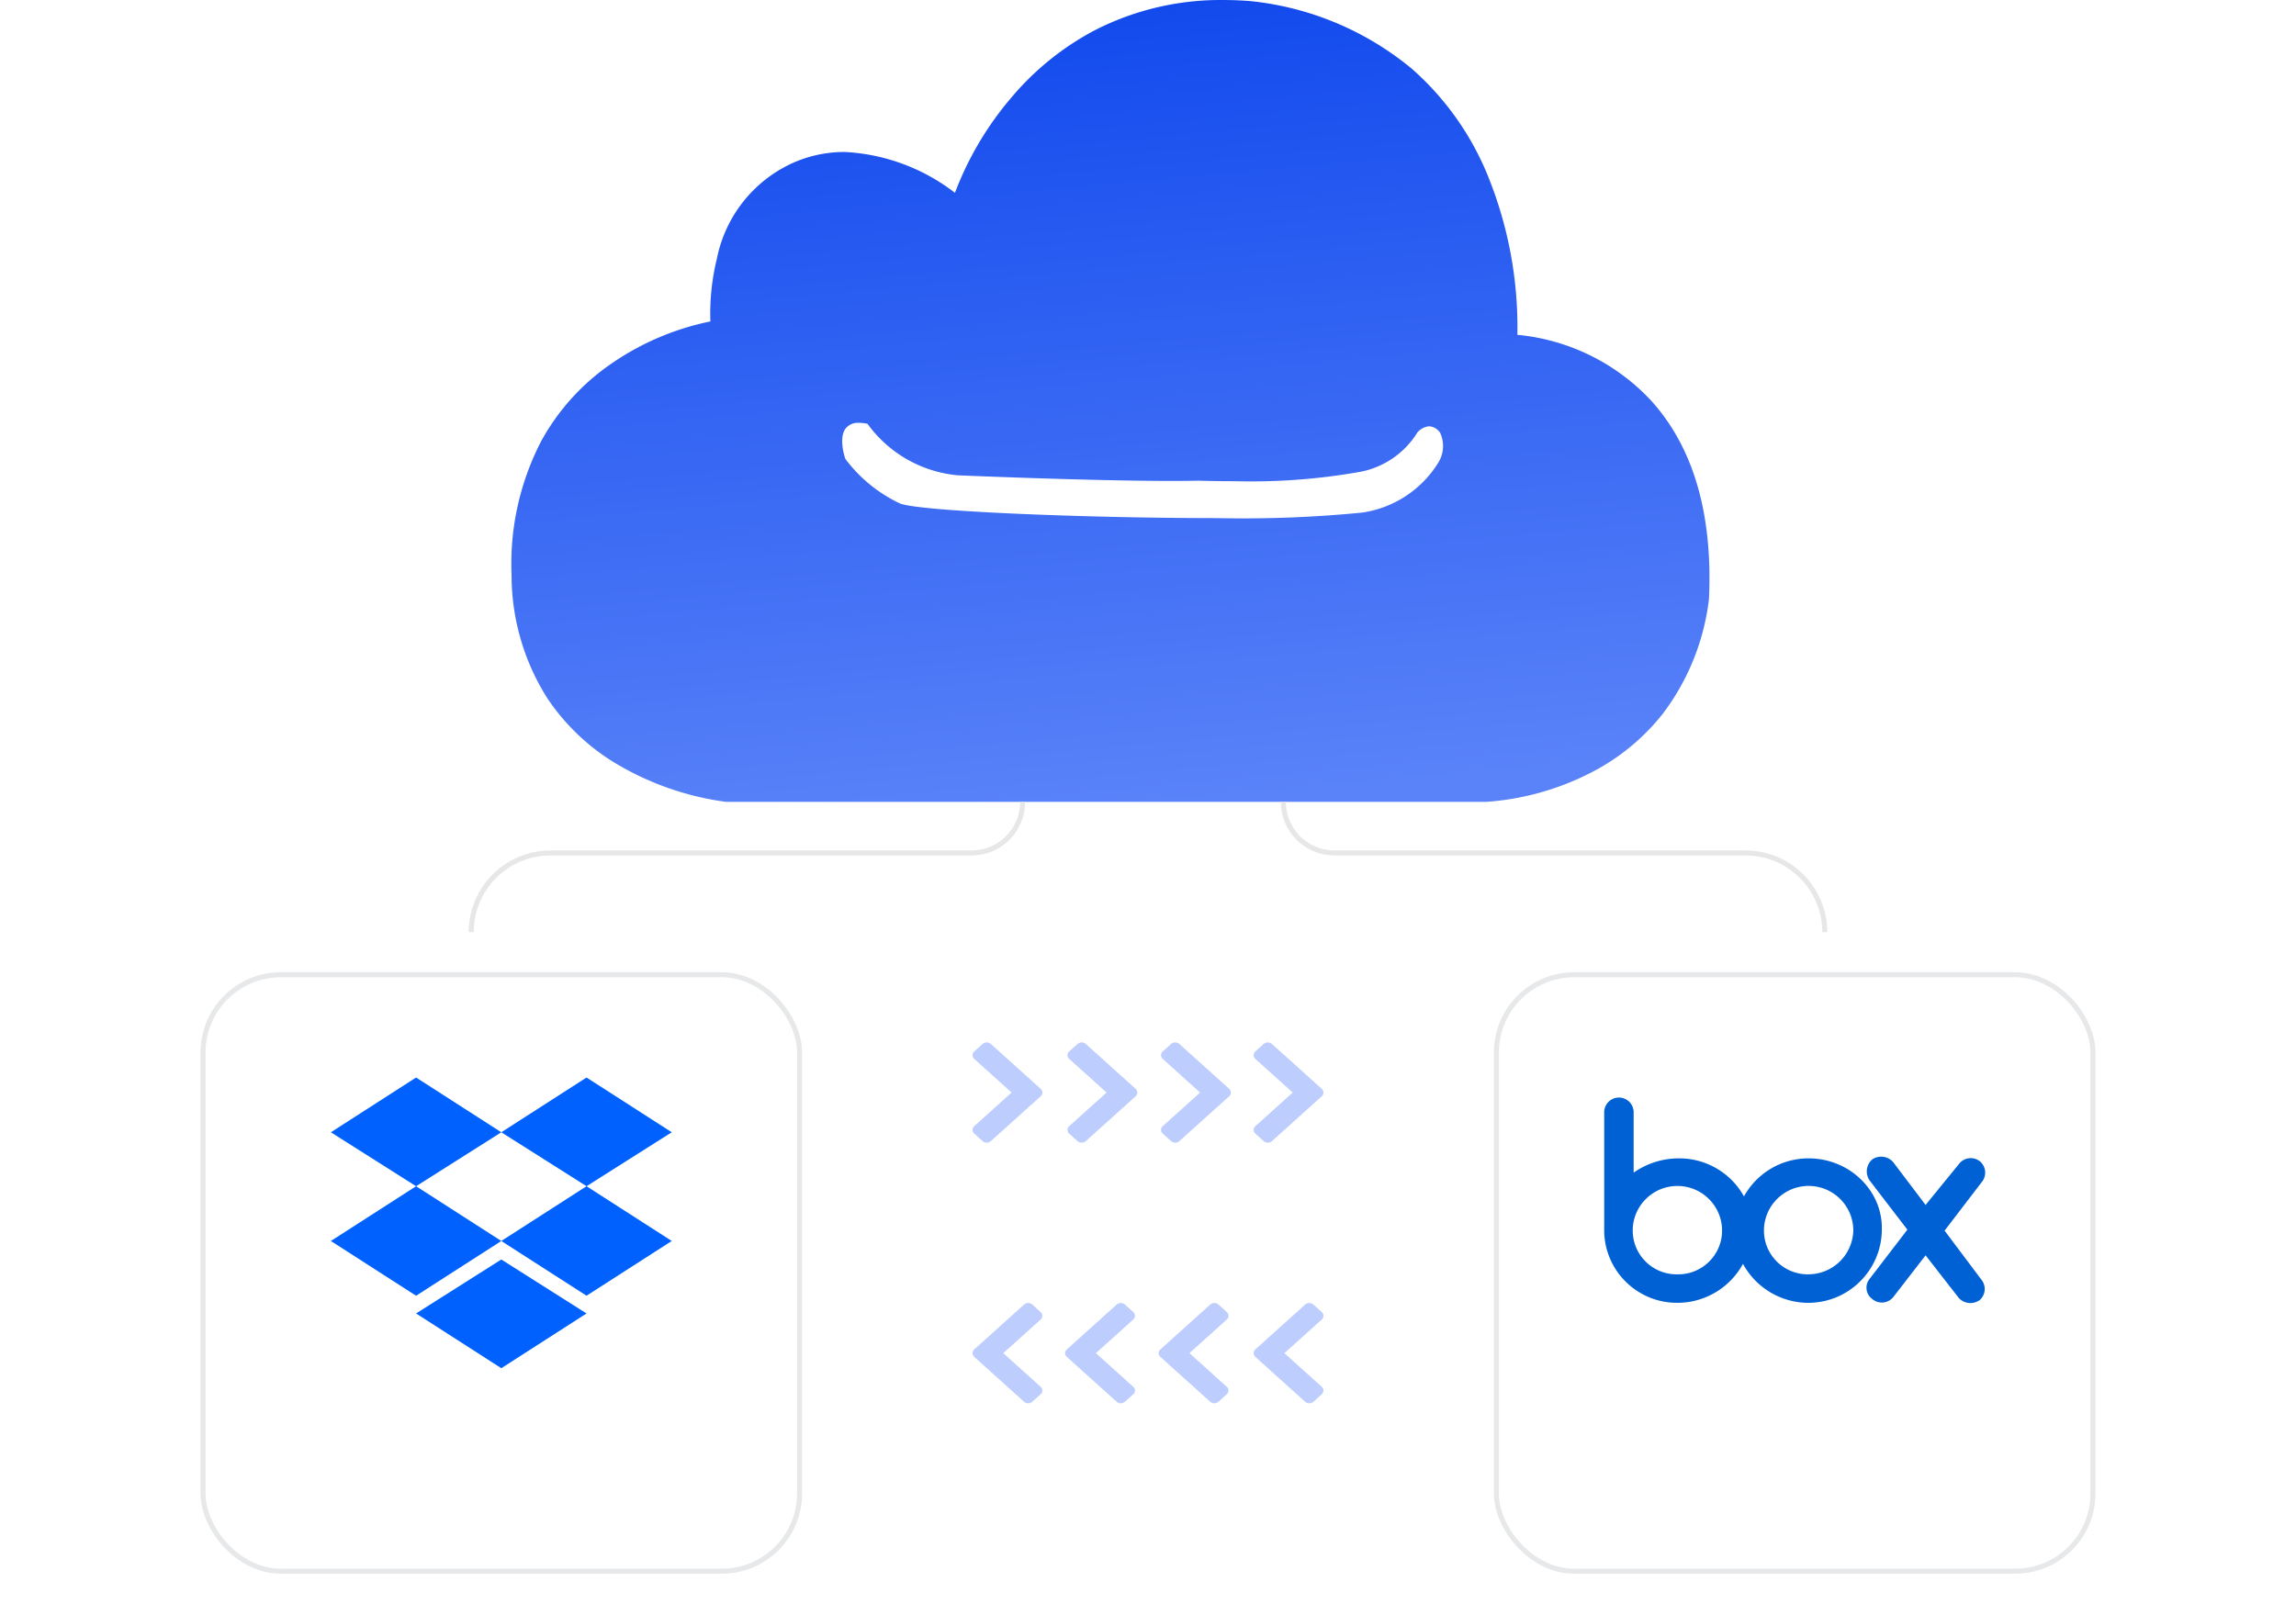
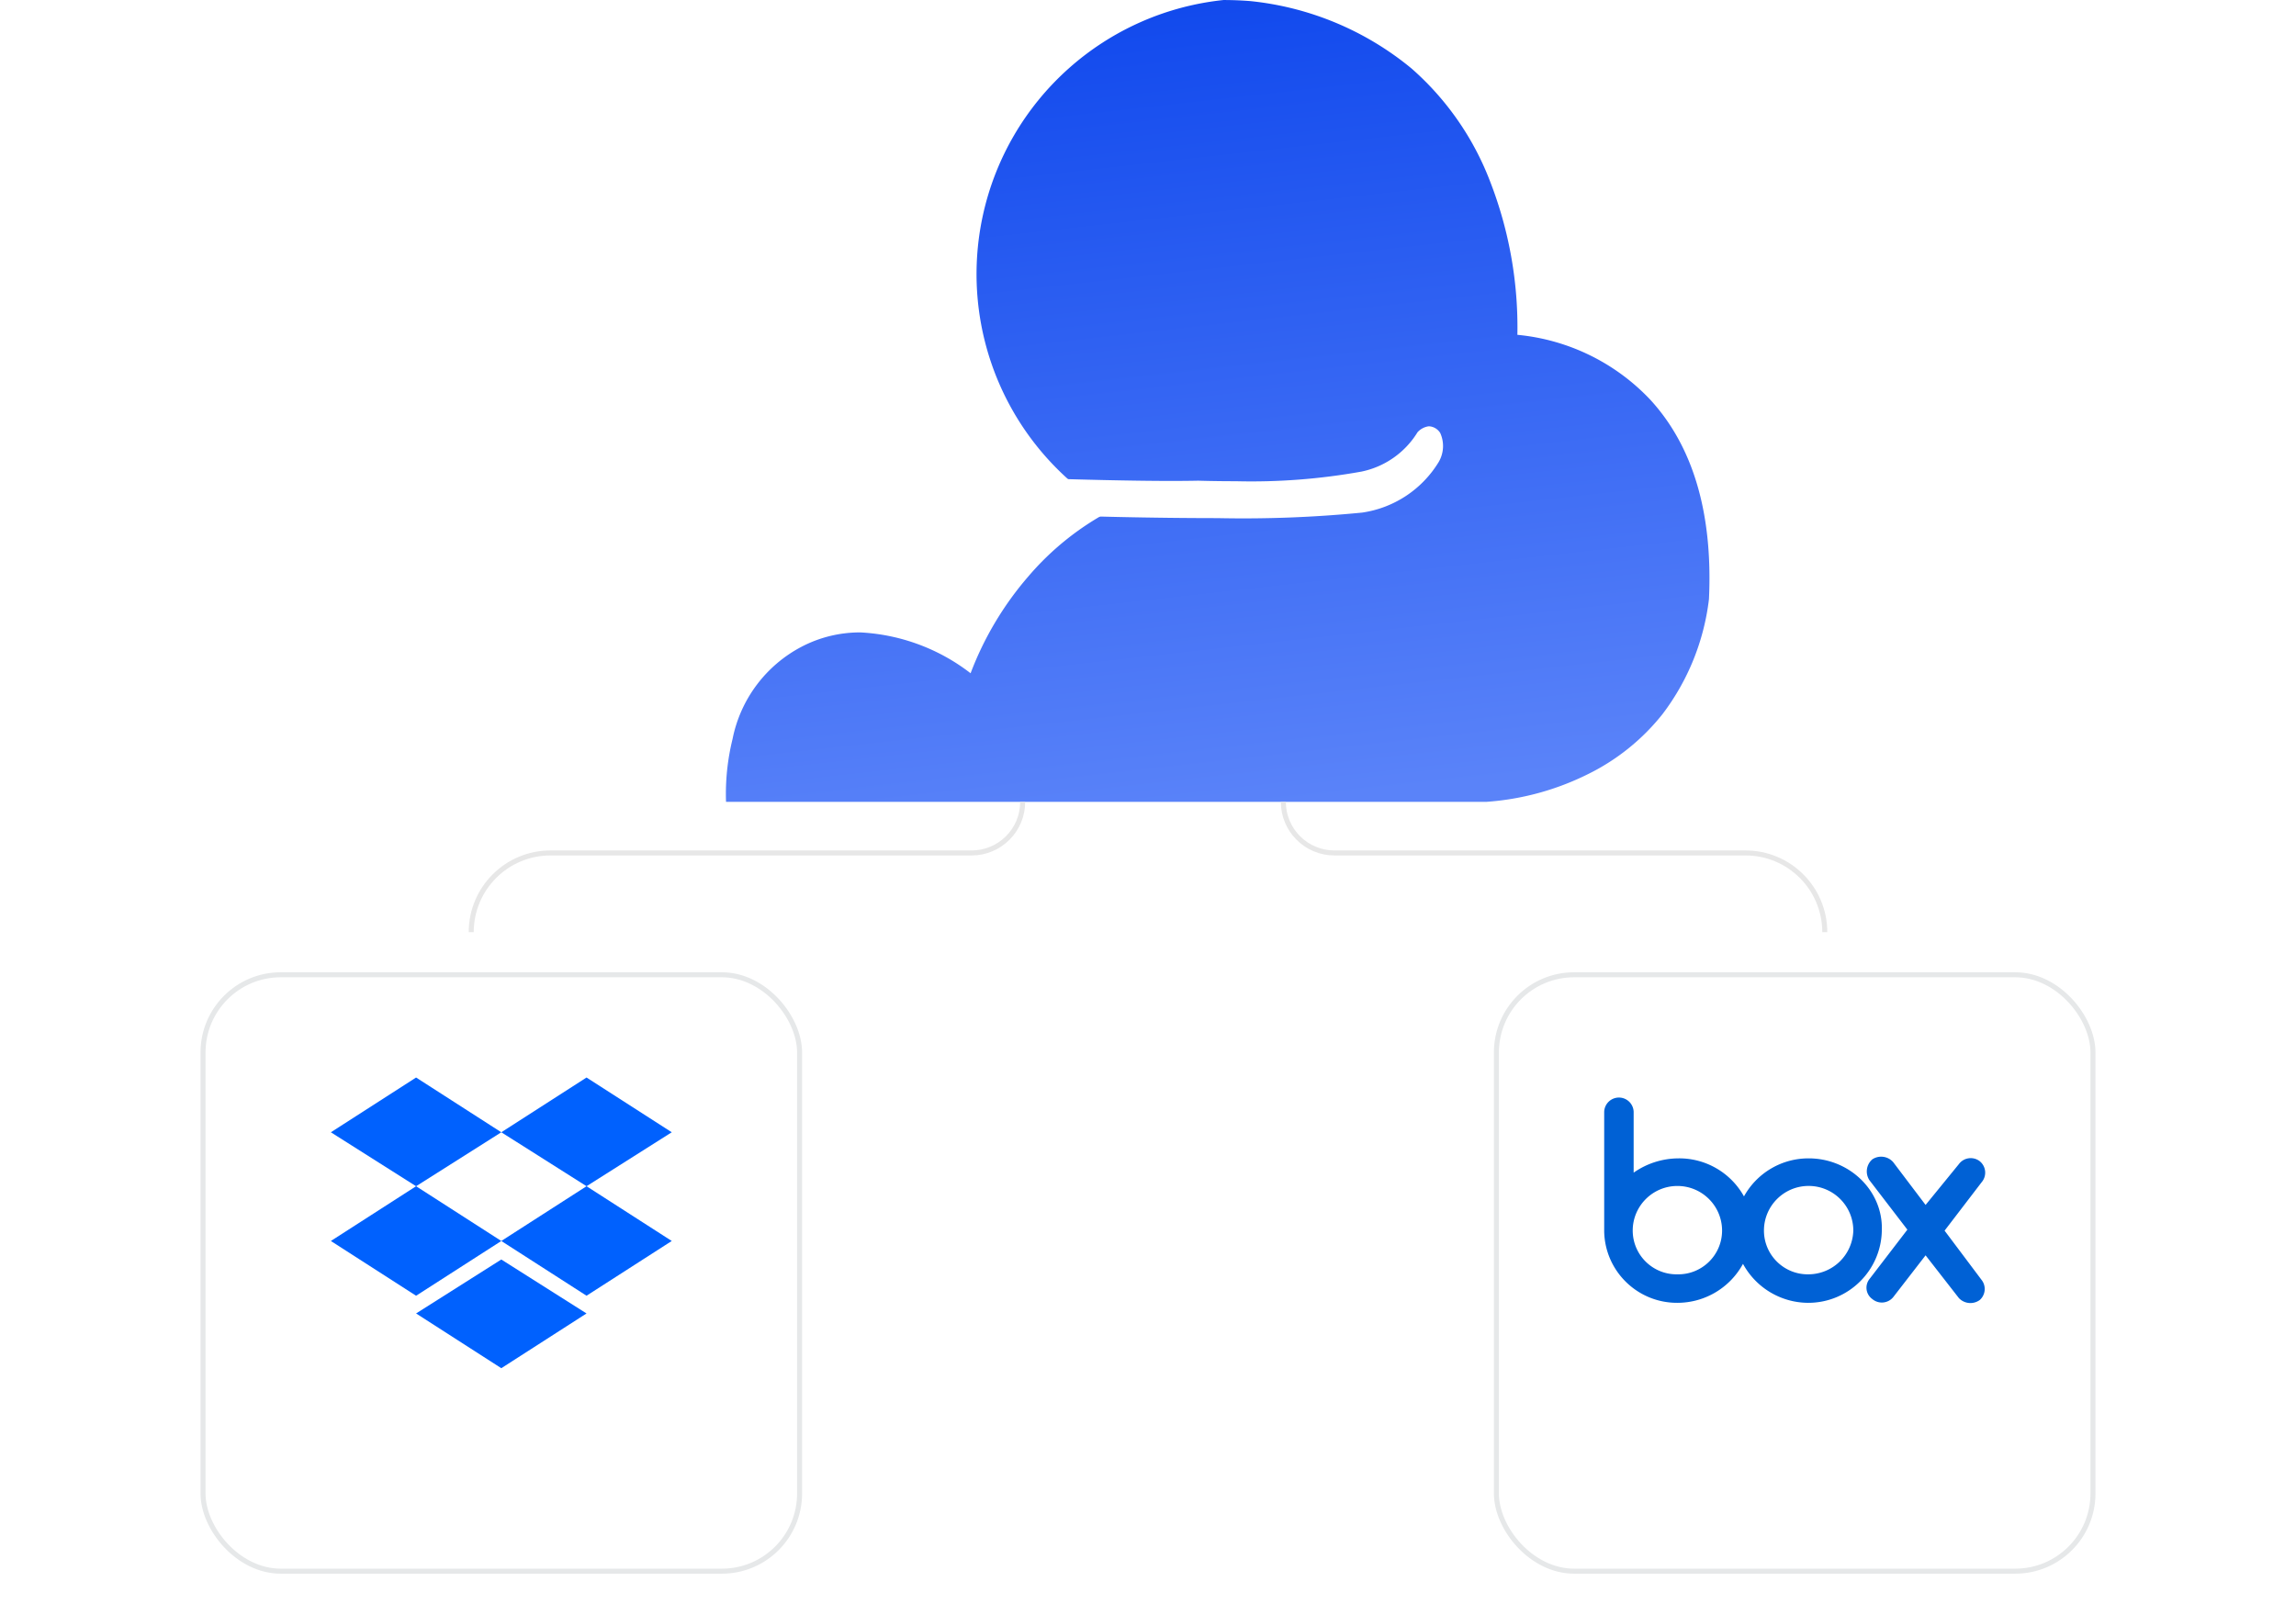
<svg xmlns="http://www.w3.org/2000/svg" fill="none" height="320" width="458">
  <linearGradient id="a" x1=".439" x2=".576" y1="0" y2="1">
    <stop offset="0" stop-color="#2258f6" />
    <stop offset="0" stop-color="#1149ed" />
    <stop offset="1" stop-color="#5a83f9" />
  </linearGradient>
  <filter id="b" color-interpolation-filters="sRGB" height="115.073" width="215.854" x="-48" y="-44">
    <feFlood flood-opacity="0" result="BackgroundImageFix" />
    <feColorMatrix in="SourceAlpha" values="0 0 0 0 0 0 0 0 0 0 0 0 0 0 0 0 0 0 127 0" />
    <feOffset dy="4" />
    <feGaussianBlur stdDeviation="12" />
    <feColorMatrix values="0 0 0 0 0.078 0 0 0 0 0.298 0 0 0 0 0.929 0 0 0 0.2 0" />
    <feBlend in2="BackgroundImageFix" result="effect1_dropShadow" />
    <feBlend in="SourceGraphic" in2="effect1_dropShadow" result="shape" />
  </filter>
  <filter id="c" color-interpolation-filters="sRGB" height="200" width="200" x="-40" y="-30">
    <feFlood flood-opacity="0" result="BackgroundImageFix" />
    <feColorMatrix in="SourceAlpha" values="0 0 0 0 0 0 0 0 0 0 0 0 0 0 0 0 0 0 127 0" />
    <feOffset dy="10" />
    <feGaussianBlur stdDeviation="10" />
    <feColorMatrix values="0 0 0 0 0 0 0 0 0 0 0 0 0 0 0 0 0 0 0.05 0" />
    <feBlend in2="BackgroundImageFix" result="effect1_dropShadow" />
    <feBlend in="SourceGraphic" in2="effect1_dropShadow" result="shape" />
  </filter>
  <filter id="d" color-interpolation-filters="sRGB" height="200" width="200" x="-40" y="-30">
    <feFlood flood-opacity="0" result="BackgroundImageFix" />
    <feColorMatrix in="SourceAlpha" values="0 0 0 0 0 0 0 0 0 0 0 0 0 0 0 0 0 0 127 0" />
    <feOffset dy="10" />
    <feGaussianBlur stdDeviation="10" />
    <feColorMatrix values="0 0 0 0 0 0 0 0 0 0 0 0 0 0 0 0 0 0 0.05 0" />
    <feBlend in2="BackgroundImageFix" result="effect1_dropShadow" />
    <feBlend in="SourceGraphic" in2="effect1_dropShadow" result="shape" />
  </filter>
-   <path d="M233.6 208.307l-1.655 1.49a.982.982 0 000 1.491l7.448 6.71-7.448 6.71a.982.982 0 000 1.49l1.655 1.49a1.263 1.263 0 001.655 0l9.93-8.944a.983.983 0 000-1.492l-9.93-8.945a1.263 1.263 0 00-1.655 0zm18.473 0l-1.655 1.49a.982.982 0 000 1.491l7.448 6.71-7.449 6.71a.982.982 0 000 1.49l1.655 1.49a1.264 1.264 0 001.655 0l9.93-8.944a.983.983 0 000-1.492l-9.93-8.945a1.263 1.263 0 00-1.654 0zm-37.132 0l-1.655 1.49a.982.982 0 000 1.49l7.449 6.71-7.448 6.71a.982.982 0 000 1.49l1.655 1.491a1.264 1.264 0 001.655 0l9.93-8.945a.982.982 0 000-1.49l-.001-.002-1.653-1.49-.004-.002-8.273-7.453a1.263 1.263 0 00-1.655 0zm-18.942 0l-1.655 1.49a.982.982 0 000 1.49l7.448 6.71-7.448 6.71a.982.982 0 000 1.49l1.655 1.491a1.263 1.263 0 001.655 0l9.93-8.945a.983.983 0 000-1.492l-9.93-8.945a1.263 1.263 0 00-1.655 0zm28.401 52l1.655 1.491a.982.982 0 010 1.49l-7.448 6.71 7.449 6.71a.982.982 0 010 1.49l-1.656 1.491a1.263 1.263 0 01-1.655 0l-9.93-8.945a.983.983 0 010-1.492l9.93-8.945a1.263 1.263 0 011.655 0zm-18.473 0l1.655 1.491a.982.982 0 010 1.49l-7.448 6.71 7.449 6.71a.982.982 0 010 1.49l-1.655 1.491a1.264 1.264 0 01-1.655 0l-9.93-8.945a.983.983 0 010-1.492l9.93-8.945a1.263 1.263 0 011.654 0zm37.132 0l1.655 1.49a.982.982 0 010 1.491l-7.449 6.71 7.448 6.709a.982.982 0 010 1.49l-1.655 1.492a1.264 1.264 0 01-1.655 0l-9.93-8.945a.982.982 0 010-1.491l.001-.001 1.654-1.49.003-.003 8.273-7.452a1.263 1.263 0 011.655 0zm18.942 0l1.655 1.49a.982.982 0 010 1.491l-7.448 6.71 7.448 6.709a.982.982 0 010 1.49l-1.655 1.492a1.263 1.263 0 01-1.655 0l-9.93-8.945a.983.983 0 010-1.492l9.93-8.945a1.263 1.263 0 011.655 0z" fill="#2258f6" fill-rule="evenodd" opacity=".3" />
-   <path d="M296.415 160h-151.59a57.815 57.815 0 01-21.065-7.131 43.146 43.146 0 01-14.645-13.646 45.923 45.923 0 01-7.07-24.581 53.166 53.166 0 015.869-26.537 44.824 44.824 0 0113.671-15.289 53.482 53.482 0 0120.12-8.678v-.025a45.803 45.803 0 011.304-12.522 26.654 26.654 0 0113.828-18.439 25.122 25.122 0 0111.667-2.827 39.24 39.24 0 0122 8.159v-.041a64.212 64.212 0 0111.429-19.2 55.64 55.64 0 0116.495-13.228A54.988 54.988 0 01244.059.004c1.737 0 3.535.07 5.328.211a60.06 60.06 0 0132.211 13.475 57.079 57.079 0 0115.657 22.55 80.247 80.247 0 015.429 30.568 41.855 41.855 0 0126.555 12.996c8.526 9.318 12.45 22.676 11.662 39.714a47.06 47.06 0 01-9.262 22.964 43.444 43.444 0 01-15.036 12.064A53.788 53.788 0 01296.415 160z" fill="url(#a)" />
+   <path d="M296.415 160h-151.59v-.025a45.803 45.803 0 011.304-12.522 26.654 26.654 0 0113.828-18.439 25.122 25.122 0 0111.667-2.827 39.24 39.24 0 0122 8.159v-.041a64.212 64.212 0 0111.429-19.2 55.64 55.64 0 0116.495-13.228A54.988 54.988 0 01244.059.004c1.737 0 3.535.07 5.328.211a60.06 60.06 0 0132.211 13.475 57.079 57.079 0 0115.657 22.55 80.247 80.247 0 015.429 30.568 41.855 41.855 0 0126.555 12.996c8.526 9.318 12.45 22.676 11.662 39.714a47.06 47.06 0 01-9.262 22.964 43.444 43.444 0 01-15.036 12.064A53.788 53.788 0 01296.415 160z" fill="url(#a)" />
  <g filter="url(#b)">
    <path d="M171.346 80.378a3.094 3.094 0 00-2.713 1.184c-1.388 1.97-.07 5.835 0 6.002a28.92 28.92 0 0010.98 8.93c4.475 1.602 38.227 2.887 63.186 2.887 9.646.205 19.296-.162 28.898-1.099a21.481 21.481 0 0015.248-10.028 6.304 6.304 0 00.354-5.845 2.8 2.8 0 00-2.207-1.346h-.116a3.678 3.678 0 00-2.212 1.184 17.176 17.176 0 01-11.207 7.856 123.693 123.693 0 01-25.03 1.915c-4.364 0-7.48-.106-7.51-.106-1.577.035-3.39.05-5.39.05-15.919 0-41.54-1.077-42.62-1.128a25.018 25.018 0 01-17.954-10.265 8.204 8.204 0 00-1.709-.206z" fill="#fff" />
  </g>
  <path d="M93.5 186q0-3.317 1.282-6.348 1.238-2.927 3.495-5.184 2.256-2.256 5.183-3.494 3.03-1.282 6.348-1.282h84q1.972 0 3.772-.761 1.74-.736 3.081-2.078 1.342-1.341 2.078-3.08.761-1.8.761-3.773h1q0 2.175-.84 4.162-.812 1.919-2.292 3.398-1.479 1.48-3.398 2.292-1.987.84-4.162.84h-84q-3.115 0-5.958 1.203-2.747 1.162-4.866 3.28-2.12 2.12-3.281 4.867Q94.5 182.885 94.5 186zm271 0q0-3.317-1.282-6.348-1.238-2.927-3.495-5.184-2.256-2.256-5.183-3.494-3.03-1.282-6.348-1.282h-82q-1.972 0-3.772-.761-1.74-.736-3.081-2.078-1.342-1.341-2.078-3.08-.761-1.8-.761-3.773h-1q0 2.175.84 4.162.812 1.919 2.292 3.398 1.479 1.48 3.398 2.292 1.987.84 4.162.84h82q3.115 0 5.958 1.203 2.747 1.162 4.866 3.28 2.12 2.12 3.281 4.867 1.203 2.843 1.203 5.958z" fill="#e7e7e7" />
  <g filter="url(#c)">
    <rect fill="#fff" height="120" rx="16" width="120" x="298" y="184" />
    <rect height="119" rx="15.5" stroke="#e6e8e9" width="119" x="298.5" y="184.5" />
  </g>
  <path d="M395.295 255.404c.94 1.22.778 2.96-.372 3.984a3.164 3.164 0 01-4.172-.382l-6.64-8.527-6.454 8.341a2.939 2.939 0 01-4.173.382 2.78 2.78 0 01-.568-3.985l7.561-9.859-7.56-9.859a3.181 3.181 0 01.568-4.17 3.184 3.184 0 014.172.567l6.454 8.528 6.64-8.146a2.939 2.939 0 014.172-.568 2.936 2.936 0 01.372 4.18l-7.394 9.664zm-34.513-1.136c-4.89.098-8.908-3.835-8.913-8.724 0-4.92 3.99-8.91 8.913-8.91s8.912 3.99 8.912 8.91a8.98 8.98 0 01-8.912 8.724zm-26.18 0c-4.887.093-8.902-3.837-8.912-8.724.004-4.918 3.993-8.903 8.913-8.903s8.909 3.985 8.912 8.903c-.004 4.89-4.023 8.822-8.912 8.724zm26.18-23.136a14.691 14.691 0 00-12.899 7.588 14.76 14.76 0 00-13.084-7.588 15.673 15.673 0 00-8.923 2.85V221.84a2.938 2.938 0 00-2.84-2.84 2.938 2.938 0 00-3.036 2.84v23.9c.171 7.927 6.67 14.254 14.603 14.215a14.917 14.917 0 0013.084-7.774 14.868 14.868 0 0012.899 7.774c8.121.06 14.75-6.48 14.798-14.598.196-7.774-6.454-14.226-14.602-14.226z" fill="#0061d5" />
  <g filter="url(#d)">
    <rect fill="#fff" height="120" rx="16" width="120" x="40" y="184" />
    <rect height="119" rx="15.5" stroke="#e6e8e9" width="119" x="40.5" y="184.5" />
  </g>
  <path d="M83 215l-17 10.927 17 10.763 17-10.763zm34 0l-17 10.924 17 10.764 17-10.764zm-51 32.617l17 10.925 17-10.925-17-10.927zm51-10.927l-17 10.925 17 10.924 17-10.924zm-34 25.386L100 273l17-10.924-17-10.764z" fill="#0061fe" />
</svg>